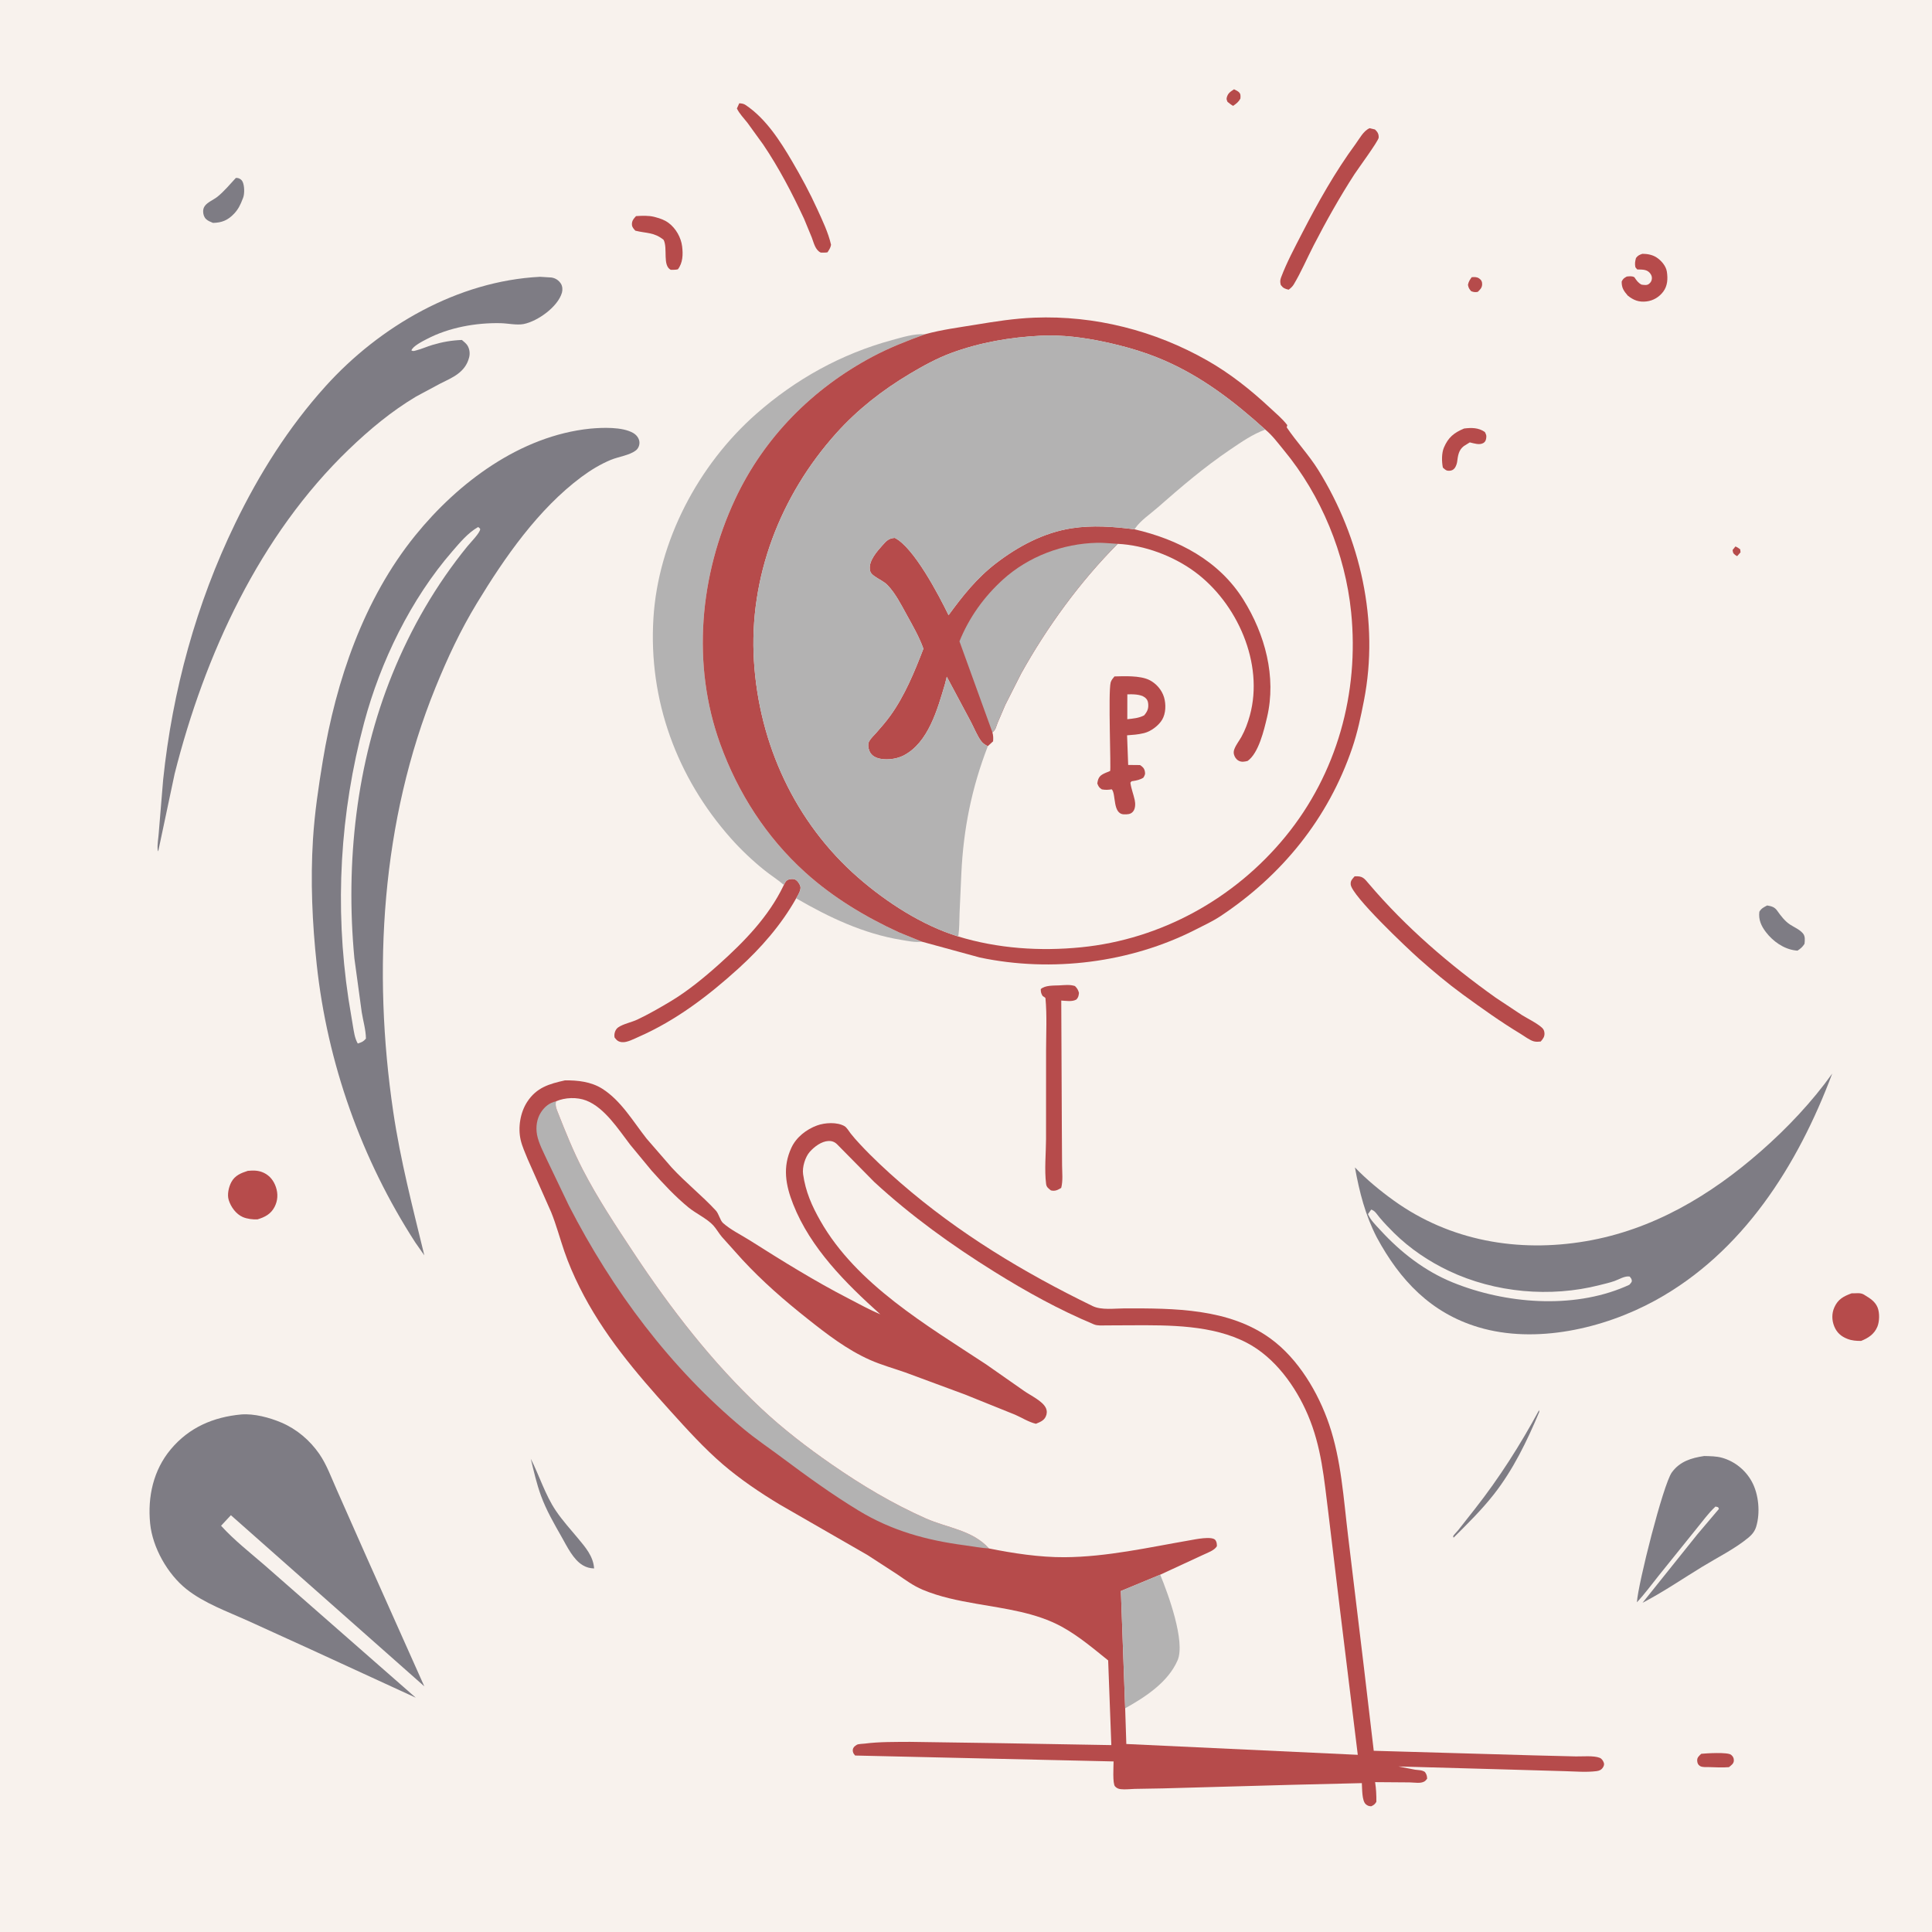
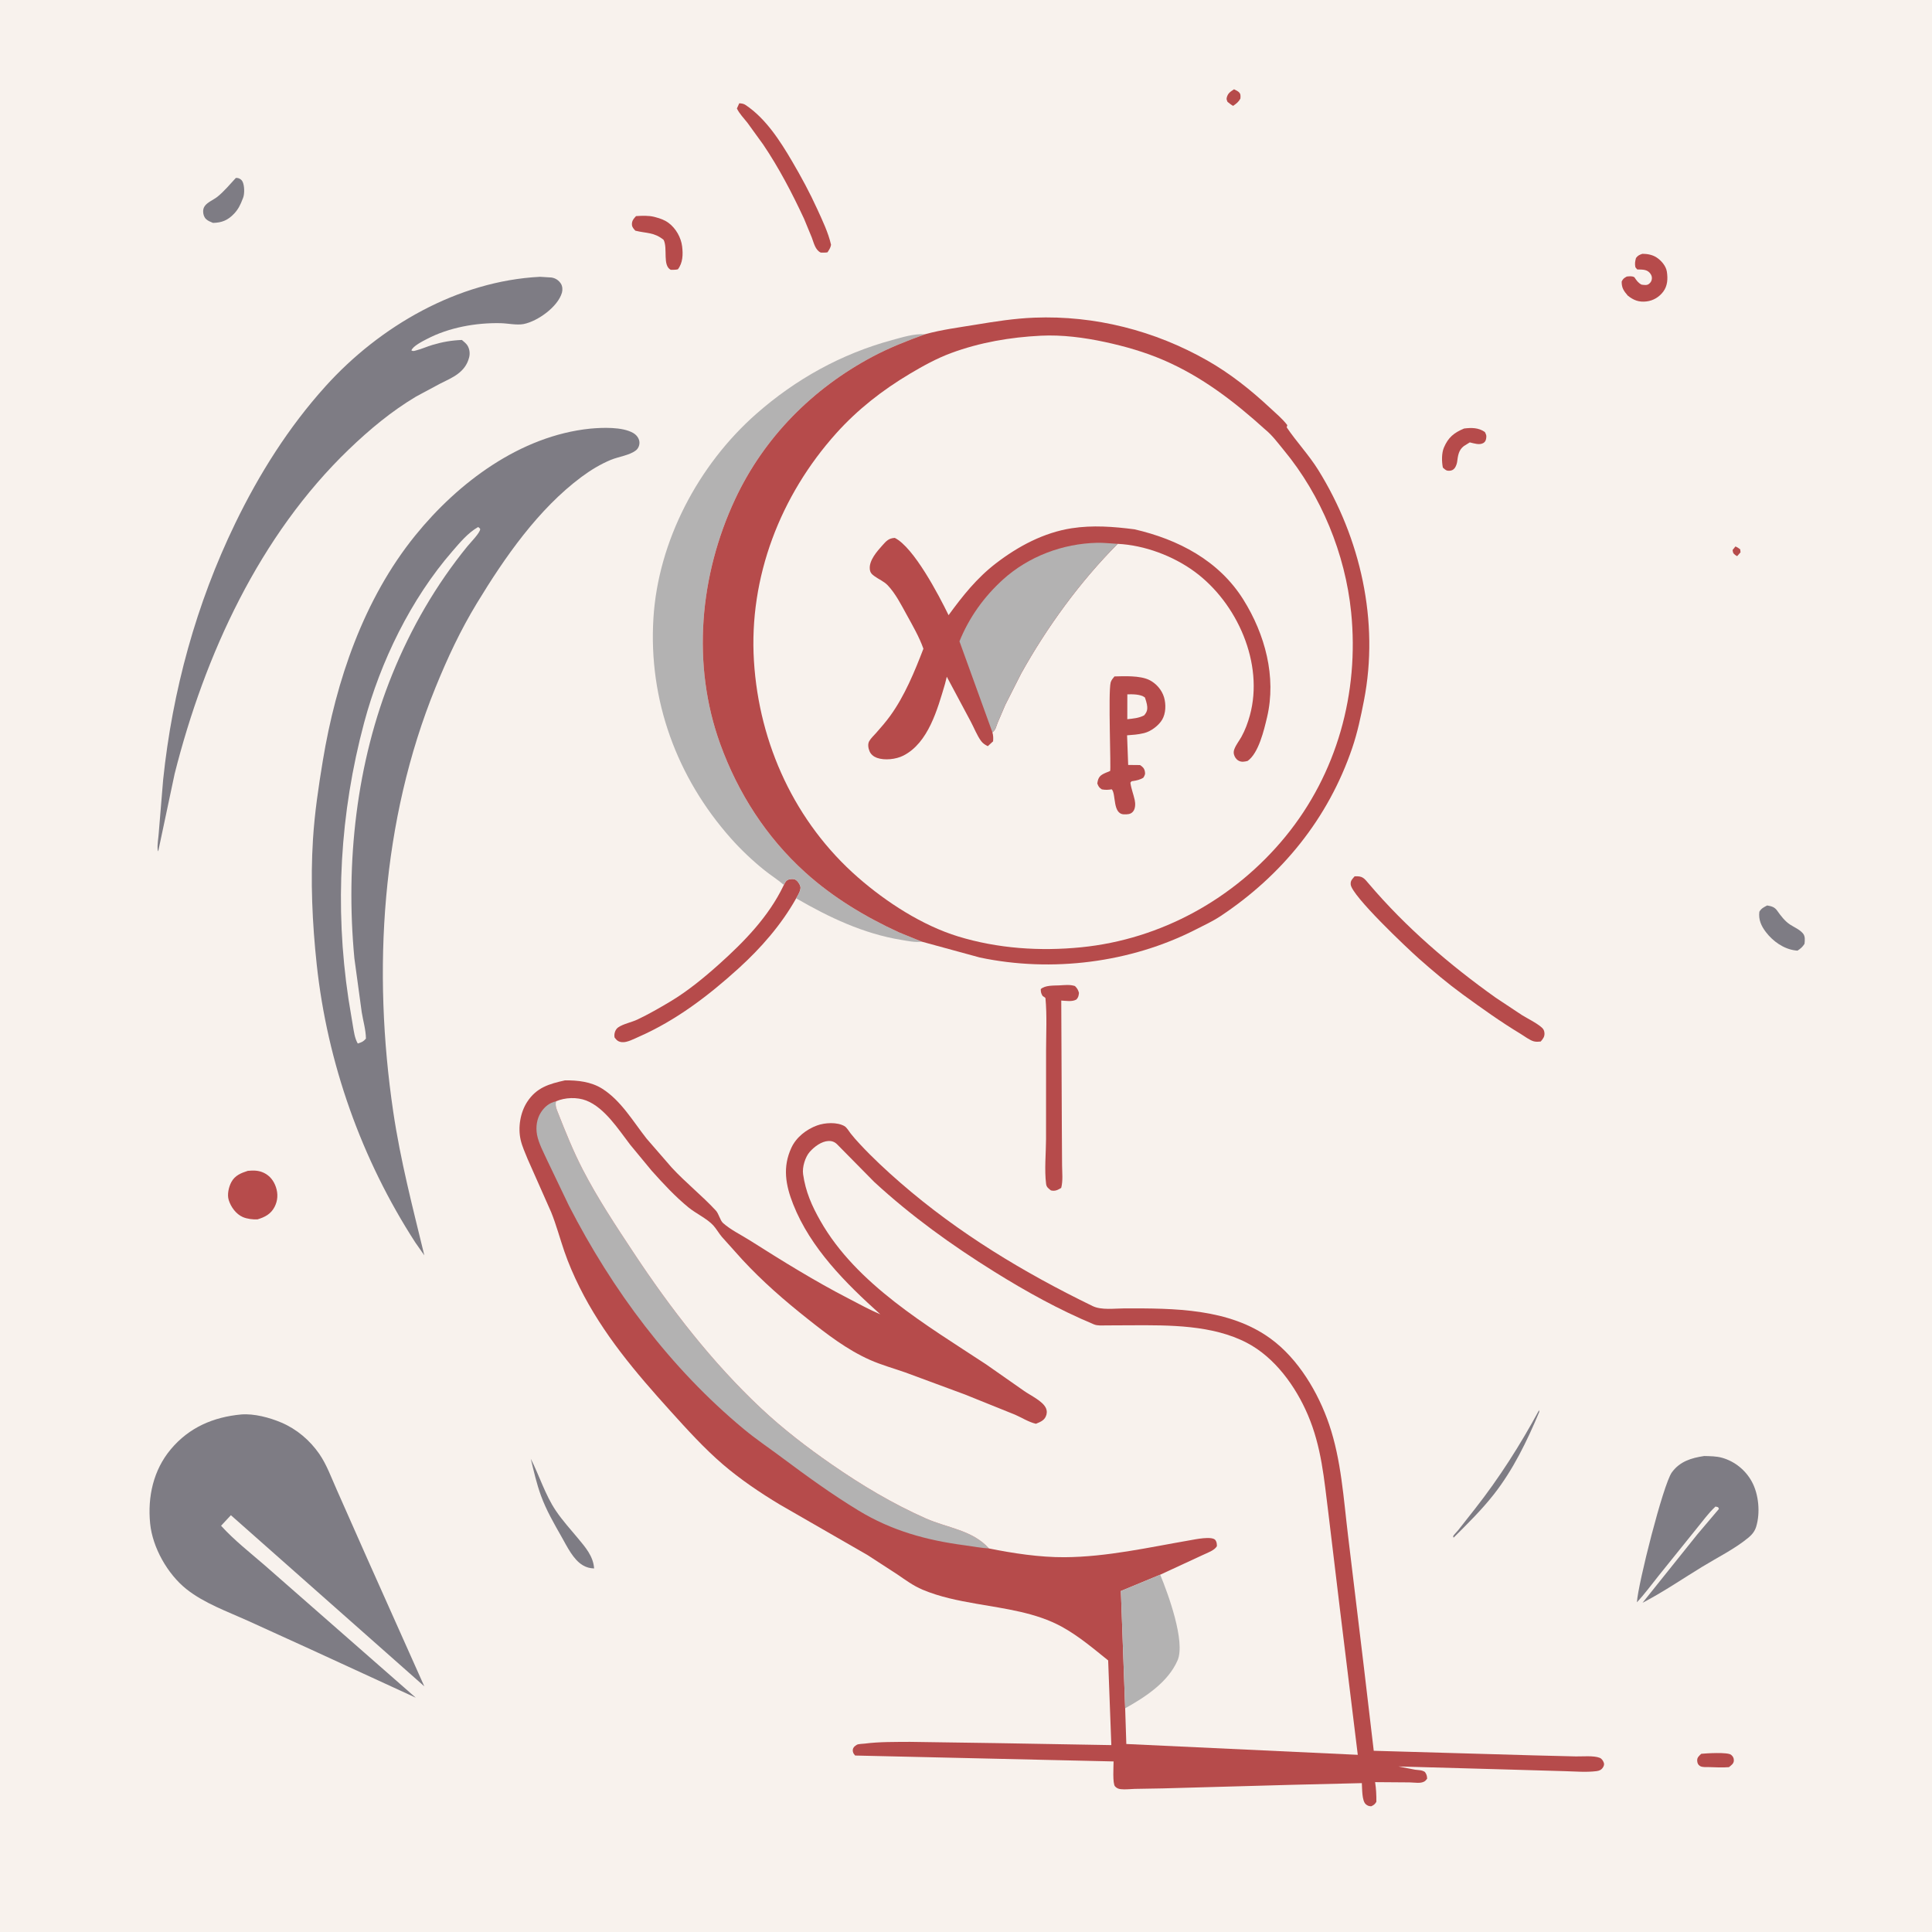
<svg xmlns="http://www.w3.org/2000/svg" width="1024" height="1024" viewBox="0 0 1024 1024" fill="none">
  <rect x="0" y="0" width="1024" height="1024" fill="#333333" stroke="none" />
  <g clip-path="url(#clip0_933_583)">
    <path d="M0 0H1024V1024H0V0Z" fill="#F8F2ED" />
    <path d="M919.814 289.638C920.796 290.036 921.498 290.508 922.336 291.153L922.519 292.75L920.717 294.777L919.674 294.14C918.489 293.187 918.499 292.92 918.326 291.485L919.814 289.638Z" fill="#B64B4B" />
    <path d="M654.081 47.321L654.786 47.687C655.406 48.003 655.831 48.17 656.387 48.62C657.704 49.687 657.54 50.731 657.441 52.25C656.438 54.09 655.282 54.917 653.586 56.111C652.478 55.539 651.557 54.741 650.591 53.964C650.263 53.051 649.967 52.715 650.207 51.728C650.776 49.388 652.183 48.575 654.081 47.321Z" fill="#B64B4B" />
-     <path d="M780.033 146.923C781.53 146.819 782.672 146.699 784 147.588C785.135 148.348 785.627 149.398 785.572 150.75C785.499 152.567 784.463 153.524 783.231 154.706C781.797 154.942 781.111 154.846 779.75 154.343C778.72 153.157 778.354 152.602 778.045 151C778.349 149.297 779.036 148.317 780.033 146.923Z" fill="#B64B4B" />
    <path d="M901.706 929.547C904.486 929.277 915.673 928.585 917.501 930.069C918.48 930.863 918.971 931.729 918.978 933C918.988 934.795 917.591 935.62 916.381 936.626C912.845 936.949 909.081 936.667 905.528 936.594C904.161 936.566 902.21 936.769 901.001 936.003C899.954 935.341 899.636 934.455 899.549 933.25C899.421 931.473 900.582 930.645 901.706 929.547Z" fill="#B64B4B" />
    <path d="M815.745 747.395L815.847 748.341C809.409 763.695 802.028 778.982 791.692 792.14C785.261 800.327 777.788 807.658 770.43 814.997C770.361 814.739 770.166 814.484 770.224 814.223C770.331 813.732 772.359 811.659 772.768 811.155L781.753 799.737C794.74 783.191 805.737 765.861 815.745 747.395Z" fill="#7E7C84" />
    <path d="M776.006 227.118C779.947 226.645 783.64 226.606 787.021 228.983C787.752 230.492 787.952 230.793 787.694 232.408C787.541 233.369 787.16 234.234 786.314 234.752C784.148 236.077 781.317 234.978 779.013 234.475L775.934 236.38C773.037 238.545 772.754 241.562 772.295 244.921C772.138 245.875 771.666 247.209 771.104 247.992C770.381 248.998 769.489 249.436 768.249 249.514C766.544 249.623 765.897 248.868 764.749 247.832C764.118 244.728 764.04 240.223 765.279 237.285C767.588 231.812 770.643 229.361 776.006 227.118Z" fill="#B64B4B" />
    <path d="M281.322 773.164C285.889 782.149 288.927 792.26 294.581 800.657C298.098 805.882 302.286 810.476 306.309 815.302C310.324 820.118 314.446 824.842 314.891 831.314C312.638 831.212 310.889 830.781 308.931 829.635C303.845 826.659 300.578 819.723 297.739 814.733C293.701 807.634 289.564 800.495 286.75 792.803C284.39 786.352 282.941 779.816 281.322 773.164Z" fill="#7E7C84" />
    <path d="M125.002 94.314C125.402 94.311 125.864 94.284 126.25 94.406C127.274 94.731 128.116 95.321 128.583 96.302C129.603 98.441 129.688 102.687 128.851 104.856L128.585 105.5C127.459 108.495 126.272 110.949 124.049 113.284C120.769 116.728 117.643 118.028 112.897 118.143C111.678 117.639 110.242 117.088 109.269 116.18C108.187 115.17 107.722 113.701 107.673 112.25C107.636 111.149 107.887 110.144 108.508 109.227C109.875 107.214 113.328 105.822 115.25 104.275C118.798 101.419 121.897 97.65 125.002 94.314Z" fill="#7E7C84" />
    <path d="M936.628 479.916C938.966 480.31 940.576 480.715 941.985 482.735C943.794 485.329 946.084 488.288 948.749 490.025C951.037 491.515 953.704 492.558 955.547 494.665C956.895 496.206 956.625 498.386 956.424 500.25C955.366 501.954 954.371 502.757 952.713 503.865L951.543 503.744C945.379 502.97 939.677 498.898 935.982 494.051C933.468 490.753 931.968 487.455 932.496 483.25C933.521 481.451 934.839 480.867 936.628 479.916Z" fill="#7E7C84" />
    <path d="M337.101 114.544C340.187 114.327 343.793 114.182 346.793 114.946L347.5 115.139C349.989 115.788 352.346 116.64 354.43 118.202C358.243 121.057 360.972 125.911 361.546 130.608C362.06 134.82 361.943 139.294 359.289 142.749C358.042 143.047 356.774 142.999 355.5 143.014C351.043 140.657 354.003 131.765 351.75 127.149C346.673 122.987 342.637 123.747 336.735 122.265C335.979 121.414 335.061 120.465 334.955 119.273C334.764 117.124 335.773 116.031 337.101 114.544Z" fill="#B64B4B" />
    <path d="M870.494 134.525C873.051 134.521 875.767 135.004 877.954 136.41C880.457 138.018 883.019 140.962 883.475 143.991C884.028 147.668 883.875 151.482 881.567 154.563C879.399 157.457 876.286 159.336 872.703 159.767C868.704 160.249 865.873 159.161 862.779 156.716C860.615 154.156 859.506 152.677 859.516 149.25C860.234 147.672 860.804 147.377 862.25 146.565C863.687 146.45 864.935 146.203 866.25 146.934C867.399 148.639 868.187 149.842 870.008 150.85C871.314 151.023 872.876 151.366 874 150.465C874.981 149.678 875.496 148.765 875.549 147.5C875.598 146.325 875.039 145.308 874.266 144.48C872.557 142.649 870.077 142.924 867.75 142.809L866.791 141.658C866.414 139.757 866.607 138.609 867.109 136.75C868.119 135.371 868.955 135.067 870.494 134.525Z" fill="#B64B4B" />
-     <path d="M981.398 685.487C983.625 685.591 985.923 684.968 987.919 686.164L988.5 686.528C991.229 688.167 993.89 689.886 995.151 692.971C996.305 695.795 996.194 700.424 995.033 703.214C993.409 707.117 990.184 709.227 986.416 710.714C983.835 710.718 981.595 710.576 979.167 709.633C975.854 708.347 973.549 706.357 972.185 702.995C970.875 699.764 970.808 696.162 972.22 692.969C974.156 688.592 977.154 687.054 981.398 685.487Z" fill="#B64B4B" />
    <path d="M131.348 620.57C134.395 620.284 137.046 620.292 139.85 621.624C143.047 623.142 145.147 625.9 146.249 629.212C147.439 632.789 147.252 636.36 145.509 639.724C143.555 643.493 140.358 645.133 136.451 646.302C134.112 646.435 130.931 646.019 128.776 645.102C125.145 643.556 122.383 639.752 121.23 636.058C120.316 633.131 121.203 629.169 122.62 626.529C124.517 622.995 127.766 621.726 131.348 620.57Z" fill="#B64B4B" />
    <path d="M391.821 54.744C393.189 54.841 394.066 54.907 395.249 55.701C405.894 62.849 413.445 74.617 419.812 85.465C424.684 93.767 429.18 102.09 433.175 110.858C435.879 116.791 439.061 123.395 440.472 129.75C440.218 131.333 439.433 132.421 438.586 133.738C437.387 133.954 436.213 133.883 434.999 133.869C432.091 132.499 431.334 128.684 430.267 125.888L426.152 115.92C419.845 102.367 412.889 89.041 404.523 76.632L396.144 65.056C394.232 62.621 391.919 60.291 390.572 57.5L391.821 54.744Z" fill="#B64B4B" />
-     <path d="M725.921 67.943L728.751 68.624C730.118 69.89 730.796 70.982 730.732 72.918C730.674 74.658 719.662 89.612 717.903 92.331C710.033 104.495 702.931 117.153 696.288 130.026C692.781 136.822 689.637 144.226 685.717 150.761C685.036 151.896 684.063 152.777 683 153.55C681.025 153.068 680.103 152.741 678.856 151.066C678.434 149.523 678.44 148.526 679.014 147C682.006 139.05 686.226 131.19 690.12 123.636C698.558 107.272 707.616 91.107 718.536 76.251C720.639 73.391 722.609 69.4 725.921 67.943Z" fill="#B64B4B" />
    <path d="M561.433 522.271C564.211 522.133 567.078 521.729 569.75 522.628C570.991 523.893 571.39 524.547 571.877 526.25C571.69 527.745 571.601 528.583 570.533 529.75C568.257 531.078 565.052 530.447 562.491 530.314L562.798 598.113L562.918 617.585C562.956 621.443 563.451 625.855 562.469 629.583L561.875 629.968C560.204 630.949 558.933 631.381 557 630.937C555.703 629.841 554.684 629.31 554.455 627.5C553.51 620.036 554.389 611.363 554.421 603.796L554.439 557.101C554.446 547.859 554.974 538.201 554.114 529C553.6 528.499 553.862 528.712 553.16 528.246L552.616 527.892C551.779 526.508 551.648 525.868 551.627 524.25C553.914 522.147 558.477 522.41 561.433 522.271Z" fill="#B64B4B" />
    <path d="M415.455 469.026C416.126 467.693 416.535 466.686 418.045 466.156C418.814 465.887 420.403 465.745 421.175 466.048C422.561 466.591 423.853 468.445 424.225 469.826C424.717 471.652 422.883 474.579 421.996 476.128C414.082 490.213 403.277 502.545 391.351 513.364C375.53 527.717 358.262 540.876 338.595 549.505C336.167 550.57 332.333 552.641 329.696 552.372C327.719 552.17 326.888 551.424 325.75 549.921C325.339 548.122 326.023 545.672 327.621 544.558C330.365 542.646 334.689 541.87 337.824 540.386C343.763 537.575 349.523 534.247 355.17 530.891C364.388 525.412 373.336 518.042 381.288 510.906C394.567 498.988 407.344 485.851 415.192 469.584L415.455 469.026Z" fill="#B64B4B" />
    <path d="M717.975 464.475C722.213 464.218 722.979 465.435 725.572 468.487C745.061 491.426 768.255 511.351 792.712 528.761L806.752 538.075C810.018 540.055 813.798 541.855 816.75 544.243C817.896 545.17 818.461 545.959 818.588 547.442C818.761 549.455 817.837 550.599 816.604 552.034C815.407 552.142 814.246 552.253 813.064 551.967C810.868 551.436 807.975 549.19 806.015 548.007C795.367 541.579 785.322 534.392 775.283 527.072C767.334 521.275 759.553 514.734 752.183 508.209C746.004 502.739 716.333 474.713 715.892 468.75C715.74 466.688 716.749 465.946 717.975 464.475Z" fill="#B64B4B" />
    <path d="M903.259 771.718C906.418 771.807 909.747 771.795 912.804 772.668C919.456 774.567 925.148 779.169 928.48 785.25C932.185 792.011 933.066 801.81 930.804 809.201C930.072 811.596 928.635 813.37 926.727 814.955C919.533 820.932 910.21 825.531 902.176 830.443C891.703 836.847 881.482 843.854 870.579 849.512L899.609 813.274L911.071 799.75L910.627 798.845L909.251 798.491C905.519 801.949 902.479 806.251 899.24 810.169L879.199 835.052C875.389 839.81 871.764 844.791 867.596 849.246C868.138 839.716 881.521 786.719 886.117 780.391C890.355 774.556 896.513 772.719 903.259 771.718Z" fill="#7E7C84" />
    <path d="M415.454 469.026C412.24 466.237 408.531 463.935 405.199 461.263C398.92 456.226 392.745 450.389 387.402 444.368C358.681 412.007 343.685 371.053 346.32 327.769C348.816 286.773 370.125 246.417 400.794 219.4C421.724 200.962 445.911 187.55 472.845 180.23C478.433 178.712 484.481 176.79 490.3 177.157C480.819 180.608 471.408 184.278 462.485 189.021C430.68 205.93 404.962 231.819 389.64 264.564C370.831 304.761 366.456 352.151 381.719 394.3C391.135 420.307 406.166 443.743 426.751 462.351C441.449 475.639 458.551 485.933 476.501 494.185L488.576 499.103C484.902 499.589 481.242 498.744 477.621 498.152C457.665 494.889 439.365 486.214 421.995 476.128C422.882 474.579 424.716 471.652 424.224 469.826C423.852 468.445 422.56 466.591 421.174 466.048C420.402 465.745 418.813 465.887 418.044 466.156C416.534 466.686 416.125 467.693 415.454 469.026Z" fill="#B3B2B2" />
    <path d="M286.228 146.71L292.249 147.081C294.396 147.414 296.107 148.52 297.279 150.331C298.119 151.628 298.273 153.583 297.851 155.078C295.737 162.571 285.089 170.206 277.64 171.731C273.996 172.477 269.126 171.372 265.319 171.29C252.227 171.006 237.929 173.577 226.249 179.686C224.166 180.776 218.751 183.466 218.058 185.75C219.041 186.253 219.458 186.009 220.522 185.739C223.456 184.992 226.267 183.698 229.175 182.829C234.436 181.255 239.307 180.396 244.806 180.186C245.76 181.025 247.025 181.966 247.714 183.04C248.889 184.874 249.196 187.309 248.66 189.412C246.61 197.457 239.807 200.08 233.185 203.392L220.578 210.155C207.491 217.967 195.928 227.587 184.971 238.12C137.542 283.717 108.487 347.067 92.571 410.101L83.855 451.25C83.689 450.857 83.609 450.729 83.56 450.25C83.288 447.59 83.991 444.077 84.149 441.363L86.472 413.25C91.411 366.067 103.979 320.08 124.684 277.366C137.399 251.136 152.94 226.464 172.491 204.777C201.28 172.844 242.683 148.911 286.228 146.71Z" fill="#7E7C84" />
-     <path d="M971.117 569.009C952.917 617.57 923.706 663.949 877.095 689.389C849.995 704.18 813.89 712.522 783.626 703.464C758.365 695.903 741.993 678.552 729.75 655.892C723.589 643.963 720.548 631.91 718.146 618.767C724.352 625.214 731.541 631.158 738.8 636.368C768.542 657.716 804.626 663.967 840.438 657.883C876.102 651.824 906.662 633.566 933.5 609.991C947.263 597.902 960.474 583.953 971.117 569.009Z" fill="#7E7C84" />
    <path d="M726.766 641.108C728.763 641.654 729.977 643.844 731.268 645.375C733.638 648.185 736.224 650.901 738.842 653.481C747.28 661.793 757.327 668.58 768.024 673.64C792.431 685.186 821.698 687.818 847.832 681.132C850.465 680.459 853.186 679.857 855.75 678.956C858.198 678.096 861.137 676.162 863.75 676.588C864.353 677.295 864.709 677.673 864.882 678.619C865.057 679.576 864.196 680.209 863.623 680.936L861.333 681.964C833.338 693.93 797.82 691.009 770.072 679.756C755.194 673.723 742.349 663.737 731.578 651.959C729.216 649.376 726.438 646.756 725.049 643.5L726.766 641.108Z" fill="#F8F2ED" />
    <path d="M127.825 749.695C134.663 749.134 142.872 751.34 149.144 754.001C157.25 757.441 164.226 763.374 169.222 770.592C173.175 776.303 175.662 783.323 178.501 789.636L194.371 825.479L224.887 893.782L122.38 803.089L117.172 808.676C124.048 816.277 132.418 822.815 140.167 829.517L220.367 899.816L164.399 874.08L131.31 859.011C120.426 854.093 108.2 849.742 98.803 842.263C88.829 834.325 80.832 820.238 79.574 807.484C78.179 793.35 81.261 779.212 90.515 768.155C100.235 756.541 113.091 751.066 127.825 749.695Z" fill="#7E7C84" />
    <path d="M312.754 227.192C319.179 226.605 329.787 226.145 335.564 229.47C337.226 230.427 338.486 231.931 338.846 233.808C339.171 235.503 338.487 237.555 337.128 238.637C333.703 241.366 327.848 242.033 323.763 243.731C318.273 246.015 313.027 249.197 308.255 252.743C285.301 269.806 267.53 295.395 252.828 319.598C243.978 334.168 237.237 348.622 230.827 364.377C202.1 434.987 197.344 514.332 208.425 589.256C212.256 615.159 218.743 639.979 224.902 665.363L220.152 658.585C191.593 614.467 173.511 563.517 167.869 511.206C165.509 489.329 164.503 466.805 165.885 444.822C166.766 430.799 168.801 417.105 171.089 403.257C178.095 360.849 192.73 317.591 220.112 283.785C242.872 255.685 275.813 231.012 312.754 227.192Z" fill="#7E7C84" />
    <path d="M253.408 279.343L253.733 279.546C254.028 279.827 254.51 280.093 254.496 280.5C254.43 282.438 249.176 287.778 247.745 289.538C231.052 310.067 217.982 332.662 208.005 357.159C188.786 404.352 183.076 457.34 187.823 507.881L191.725 536.508C192.456 541.07 193.921 545.895 193.948 550.5C192.453 552.202 191.813 552.351 189.636 553.098C187.954 550.201 187.576 546.725 187.005 543.468L184.689 529.438C177.317 480.372 180.18 430.912 193.006 383C201.678 350.605 217.72 317.582 239.785 292.159C243.871 287.452 247.946 282.482 253.408 279.343Z" fill="#F8F2ED" />
    <path d="M299.392 572.631C306.178 572.508 313.381 573.343 319.25 577.068C329.227 583.4 335.605 594.493 342.73 603.519L356.003 618.812C363.385 626.815 371.981 633.598 379.356 641.555C381.069 643.403 381.614 646.803 383.257 648.265C387.322 651.882 392.971 654.602 397.6 657.534C414.541 668.264 431.772 678.974 449.603 688.168C455.211 691.059 460.77 694.178 466.591 696.617C448.287 680.208 429.585 661.557 420.396 638.277C416.386 628.117 414.694 618.563 419.469 608.294C422.056 602.733 427.425 598.571 433.082 596.513C437.229 595.005 443.715 594.623 447.609 596.886C448.813 597.586 450.001 599.652 450.856 600.751C452.375 602.706 454.034 604.539 455.717 606.353C462.434 613.592 469.856 620.479 477.316 626.958C508.091 653.686 542.617 674.495 579.138 692.25C583.786 694.51 590.77 693.487 595.922 693.476C622.229 693.423 651.363 693.392 673.5 709.547C688.134 720.227 698.718 738.092 704.479 755.01C710.895 773.852 712.12 794.347 714.5 814L722.829 883.125L728.112 927.948L813 930.385L835.207 930.937C838.692 931.004 844.689 930.404 847.878 931.682C848.98 932.123 849.646 933.19 850.045 934.242C850.381 935.127 850.112 935.96 849.612 936.75C848.772 938.076 847.671 938.552 846.157 938.742C840.679 939.433 834.776 938.888 829.263 938.75L797.527 937.835L741.216 936.262L750 937.974C751.905 938.247 753.597 938.076 755.25 939.188C756.143 940.533 756.334 941.136 756.412 942.75L755.518 943.784C753.559 945.637 749.583 944.7 747.082 944.706L728.828 944.57C729.392 948.095 729.533 951.432 729.5 955C728.648 956.394 728.168 956.707 726.75 957.369C725.577 957.314 724.858 957.103 723.94 956.323C721.763 954.471 722.02 947.947 721.803 945.093L684.808 945.987L616.302 947.888L601.438 948.148C599.07 948.202 596.393 948.57 594.047 948.296C592.76 948.146 591.903 947.785 591 946.838C589.599 945.366 590.216 936.046 590.22 933.596L453.25 930.466C452.939 930.081 452.43 929.5 452.25 929.049C451.814 927.953 451.88 926.943 452.582 926.008C452.837 925.668 453.851 924.915 454.161 924.75C455.032 924.286 457.273 924.282 458.33 924.146C466.229 923.133 474.35 923.285 482.302 923.221L528.5 923.893L589.029 924.94L587.349 880.059C579.53 873.767 571.614 867.052 562.79 862.214C549.014 854.661 532.733 852.687 517.473 850.016C507.76 848.316 498.114 846.407 488.974 842.565C484.016 840.481 479.868 837.368 475.453 834.37L459.816 824.223L413.345 797.479C402.929 791.215 392.344 784.065 383.118 776.141C373.268 767.681 364.047 757.519 355.345 747.878C336.841 727.376 319.567 707.126 307.153 682.209C304.13 676.142 301.297 669.619 299.097 663.213C296.743 656.36 294.838 649.175 292.127 642.469L279.65 614.305C278.347 611.04 276.76 607.648 275.97 604.215C274.456 597.642 275.725 589.653 279.436 583.984C284.409 576.39 291.047 574.487 299.392 572.631Z" fill="#B64B4B" />
    <path d="M524.155 820.702C519.946 820.495 515.656 819.618 511.472 819.066C491.101 816.38 472.688 811.352 455 800.599C440.764 791.944 427.344 782.192 414.008 772.236C407.405 767.308 400.644 762.771 394.294 757.499C355.308 725.136 324.612 683.921 301.516 638.985L290.102 615.159C288.196 610.979 285.471 605.951 284.64 601.45C283.889 597.382 284.482 592.974 286.76 589.497C288.672 586.58 291.24 584.457 294.683 583.725C294.164 586.193 294.972 587.826 295.849 590.048C299.839 600.145 303.821 610.082 308.806 619.75C316.698 635.057 326.339 649.583 335.824 663.926C355.295 693.367 377.449 722.069 403.25 746.301C414.964 757.303 427.559 766.981 440.757 776.124C456.757 787.208 472.893 796.871 490.714 804.795C501.979 809.804 515.531 810.97 524.155 820.702Z" fill="#B3B2B2" />
    <path d="M294.683 583.725C299.464 581.65 305.826 581.398 310.731 583.309C320.506 587.116 327.836 598.691 334.029 606.747L345.378 620.48C351.47 627.306 357.901 634.238 365 640.034C368.809 643.145 374.856 645.961 378.059 649.5C379.71 651.326 380.97 653.617 382.566 655.526L393.44 667.639C404.223 679.266 415.671 689.217 428.057 699.037C438.383 707.223 449.039 715.442 461.167 720.808C467.189 723.473 473.61 725.235 479.815 727.415L511.364 739.084L538.073 749.847C541.696 751.442 545.169 753.71 549.045 754.632C551.122 753.783 553.209 753.026 554.243 750.871C554.934 749.429 555.017 747.887 554.399 746.425C552.803 742.648 546.207 739.642 542.849 737.269L522.558 723.072C491.187 702.423 453.966 680.716 434.855 647.145C430.237 639.034 426.978 631.609 425.653 622.308C425.128 618.62 426.768 613.216 429.209 610.475C431.613 607.776 435.405 604.892 439.146 604.748C440.981 604.678 442.468 605.274 443.75 606.574L463.374 626.475C483 644.536 504.292 659.879 526.88 673.955C543.959 684.598 561.193 694.142 579.757 701.928C581.748 702.762 584.118 702.49 586.25 702.491L599.515 702.428C619.693 702.33 642.675 702.176 660.977 711.776C675.704 719.501 686.713 734.78 693.142 749.807C700.44 766.863 701.776 783.846 704.07 802L710.082 852.004L719.65 930.091L596.975 924.354L596.361 905.43L594.089 843.262L614.936 834.624L637.512 824.179C639.861 823.036 643.693 821.807 644.986 819.5C644.941 818.281 644.947 817.426 644.251 816.359C642.661 813.921 633.261 815.936 630.752 816.369C608.778 820.165 586.644 825.213 564.25 825.355C551.139 825.439 536.998 823.294 524.155 820.702C515.531 810.97 501.979 809.804 490.714 804.795C472.893 796.871 456.757 787.208 440.757 776.124C427.559 766.981 414.964 757.303 403.25 746.301C377.449 722.069 355.295 693.367 335.824 663.926C326.339 649.583 316.698 635.057 308.806 619.75C303.821 610.082 299.839 600.145 295.849 590.048C294.972 587.826 294.164 586.193 294.683 583.725Z" fill="#F8F2ED" />
    <path d="M614.937 834.624C619.048 844.565 628.449 870.094 624.128 880.046C619.095 891.639 607.022 899.484 596.362 905.43L594.09 843.262L614.937 834.624Z" fill="#B3B2B2" />
    <path d="M490.302 177.157C499.144 174.715 508.017 173.6 517.044 172.11C527.486 170.388 537.611 168.777 548.231 168.365C580.329 167.118 612.061 175.24 639.901 191.078C652.11 198.023 662.976 206.696 673.22 216.254C676.293 219.121 679.753 221.975 682.289 225.332L681.98 226.5C687.245 234.299 693.724 241.083 698.744 249.17C721.114 285.21 731.126 329.336 722.916 371.346C721.255 379.849 719.513 388.199 716.719 396.419C704.044 433.695 679.563 463.88 646.912 485.558C642.788 488.296 638.165 490.418 633.761 492.668C599.166 510.341 557.386 515.512 519.367 507.508L488.578 499.103L476.503 494.185C458.553 485.933 441.451 475.639 426.753 462.351C406.168 443.743 391.137 420.307 381.721 394.3C366.458 352.151 370.833 304.761 389.642 264.564C404.964 231.819 430.682 205.93 462.487 189.021C471.41 184.278 480.821 180.608 490.302 177.157Z" fill="#B64B4B" />
    <path d="M507.928 496.37C488.789 490.501 469.769 478.18 454.796 465.098C421.45 435.965 402.335 394.371 399.607 350.379C396.847 305.873 413.659 262.572 443.24 229.628C454.554 217.028 467.707 206.778 482.214 198.128C489.149 193.993 496.501 189.943 504.08 187.14C519.407 181.473 535.41 178.742 551.684 177.93C562.936 177.368 574.624 178.905 585.599 181.264C596.219 183.547 606.707 186.56 616.702 190.865C637.075 199.639 654.317 212.922 670.625 227.689C674.441 230.805 677.387 234.889 680.512 238.668C700.3 262.595 713.021 293.624 716.133 324.478C720.447 367.26 708.627 410.066 681.267 443.457C654.331 476.332 615.367 497.877 572.991 502.086C551.172 504.254 528.921 502.761 507.928 496.37Z" fill="#F8F2ED" />
    <path d="M590.685 358.525C595.974 358.36 604.202 358.04 609.016 360.343C612.752 362.131 615.844 365.695 616.989 369.656C618.051 373.329 617.941 378.097 615.984 381.416C614.147 384.533 610.092 387.607 606.548 388.513L606 388.64C603.153 389.34 600.287 389.515 597.373 389.735L597.958 405.44L604.25 405.5C605.587 406.418 606.372 407.044 606.773 408.704C607.139 410.218 606.766 411.034 605.943 412.25C604.128 413.286 602.522 413.662 600.484 413.973L599.75 414.079L599.128 414.848C599.55 418.02 600.761 420.947 601.433 424.055C601.841 425.941 601.83 428.656 600.487 430.199C599.236 431.638 597.526 431.661 595.786 431.621C589.55 431.48 591.645 420.83 589.25 418.353C587.356 418.673 585.894 418.726 584 418.387C582.522 417.43 582.24 416.885 581.588 415.25C582.097 411.603 583.259 410.784 586.481 409.416C586.784 409.287 588.248 408.77 588.384 408.626C588.953 408.026 587.292 367.071 588.669 361.724C588.983 360.508 589.901 359.473 590.685 358.525Z" fill="#B64B4B" />
-     <path d="M597.51 368.01C600.292 367.949 604.513 367.885 606.826 369.667C607.856 370.462 608.367 371.379 608.527 372.645C608.881 375.45 608.196 377.037 606.424 379.154C603.653 380.628 600.559 380.862 597.492 381.2L597.51 368.01Z" fill="#F8F2ED" />
+     <path d="M597.51 368.01C600.292 367.949 604.513 367.885 606.826 369.667C608.881 375.45 608.196 377.037 606.424 379.154C603.653 380.628 600.559 380.862 597.492 381.2L597.51 368.01Z" fill="#F8F2ED" />
    <path d="M523.568 395.484C522.154 394.802 520.951 394.035 520.002 392.75C517.834 389.814 516.27 385.743 514.525 382.467L501.817 358.682L500.869 362.502C496.907 375.775 492.113 393.732 478.768 400.504C474.906 402.464 468.882 403.14 464.801 401.676C463.079 401.058 461.567 399.857 460.856 398.135C460.207 396.564 459.821 394.397 460.697 392.851C461.595 391.264 463.193 389.803 464.401 388.439C466.951 385.561 469.526 382.583 471.786 379.472C479.456 368.915 484.769 355.969 489.427 343.835C487.204 337.566 483.674 331.476 480.463 325.645C477.605 320.454 474.635 314.589 470.529 310.245C468.502 308.101 465.732 307.051 463.388 305.318C461.927 304.238 461.185 303.445 461.011 301.582C460.589 297.064 464.773 292.312 467.612 289.135C469.724 286.772 470.96 285.287 474.249 285.093C484.337 290.135 497.53 315.295 502.763 326.055C510.272 315.76 517.701 306.39 527.896 298.557C539.621 289.548 553.214 282.28 567.976 279.989C579.106 278.261 590.213 279.122 601.302 280.549C624.464 285.88 646.07 297.095 659.04 317.864C670.462 336.151 676.64 358.733 671.556 380.211C669.96 386.953 667.089 399.239 661.249 403.322C659.562 403.733 658.022 404.054 656.419 403.152C655.163 402.445 654.331 401.143 653.993 399.75C653.765 398.809 653.932 397.815 654.283 396.928C655.177 394.665 656.815 392.626 657.999 390.5C659.945 387.006 661.392 383.055 662.448 379.205C670.026 351.592 655.722 319.614 633.249 303.055C621.865 294.667 606.572 288.925 592.392 288.251C572.554 308.145 554.823 332.491 541.208 357.021L532.815 373.595L528.711 383.213C527.967 385.074 527.734 386.935 525.986 388.127C526.467 389.86 526.503 391.13 526.359 392.917L523.568 395.484Z" fill="#B64B4B" />
    <path d="M525.986 388.127L508.537 339.923C513.619 327.337 521.515 316.299 531.576 307.186C545.14 294.901 563.276 288.106 581.5 287.694C585.059 287.613 588.82 288.088 592.392 288.251C572.554 308.145 554.824 332.491 541.209 357.021L532.816 373.595L528.712 383.213C527.968 385.074 527.734 386.935 525.986 388.127Z" fill="#B3B2B2" />
-     <path d="M507.928 496.37C488.789 490.501 469.769 478.18 454.796 465.098C421.45 435.965 402.335 394.371 399.607 350.379C396.847 305.873 413.659 262.572 443.24 229.628C454.554 217.028 467.707 206.778 482.214 198.128C489.149 193.993 496.501 189.943 504.08 187.14C519.407 181.473 535.41 178.742 551.684 177.93C562.936 177.368 574.624 178.905 585.599 181.264C596.219 183.547 606.707 186.56 616.702 190.865C637.075 199.639 654.317 212.922 670.625 227.689C663.752 230.227 658.114 234.189 652.087 238.259C638.219 247.625 626.04 258.075 613.49 269.084C609.678 272.428 604.557 275.834 601.709 279.966L601.303 280.549C590.214 279.122 579.107 278.261 567.977 279.989C553.215 282.28 539.622 289.548 527.897 298.557C517.702 306.39 510.273 315.76 502.764 326.055C497.531 315.295 484.338 290.135 474.25 285.093C470.961 285.287 469.725 286.772 467.613 289.135C464.774 292.312 460.59 297.064 461.012 301.582C461.186 303.445 461.928 304.238 463.389 305.318C465.733 307.051 468.503 308.101 470.53 310.245C474.636 314.589 477.606 320.454 480.464 325.645C483.675 331.476 487.205 337.566 489.428 343.835C484.77 355.969 479.457 368.915 471.787 379.472C469.527 382.583 466.952 385.561 464.402 388.439C463.194 389.803 461.596 391.264 460.698 392.851C459.822 394.397 460.208 396.564 460.857 398.135C461.568 399.857 463.08 401.058 464.802 401.676C468.883 403.14 474.907 402.464 478.769 400.504C492.114 393.732 496.908 375.775 500.87 362.502L501.818 358.682L514.526 382.467C516.271 385.743 517.835 389.814 520.003 392.75C520.952 394.035 522.155 394.802 523.569 395.484C515.014 417.643 510.649 439.233 509.532 463L508.591 483.965C508.422 487.998 508.542 491.9 507.97 495.907L507.928 496.37Z" fill="#B3B2B2" />
  </g>
  <defs>
    <clipPath id="clip0_933_583">
      <rect width="1024" height="1024" fill="white" />
    </clipPath>
  </defs>
</svg>